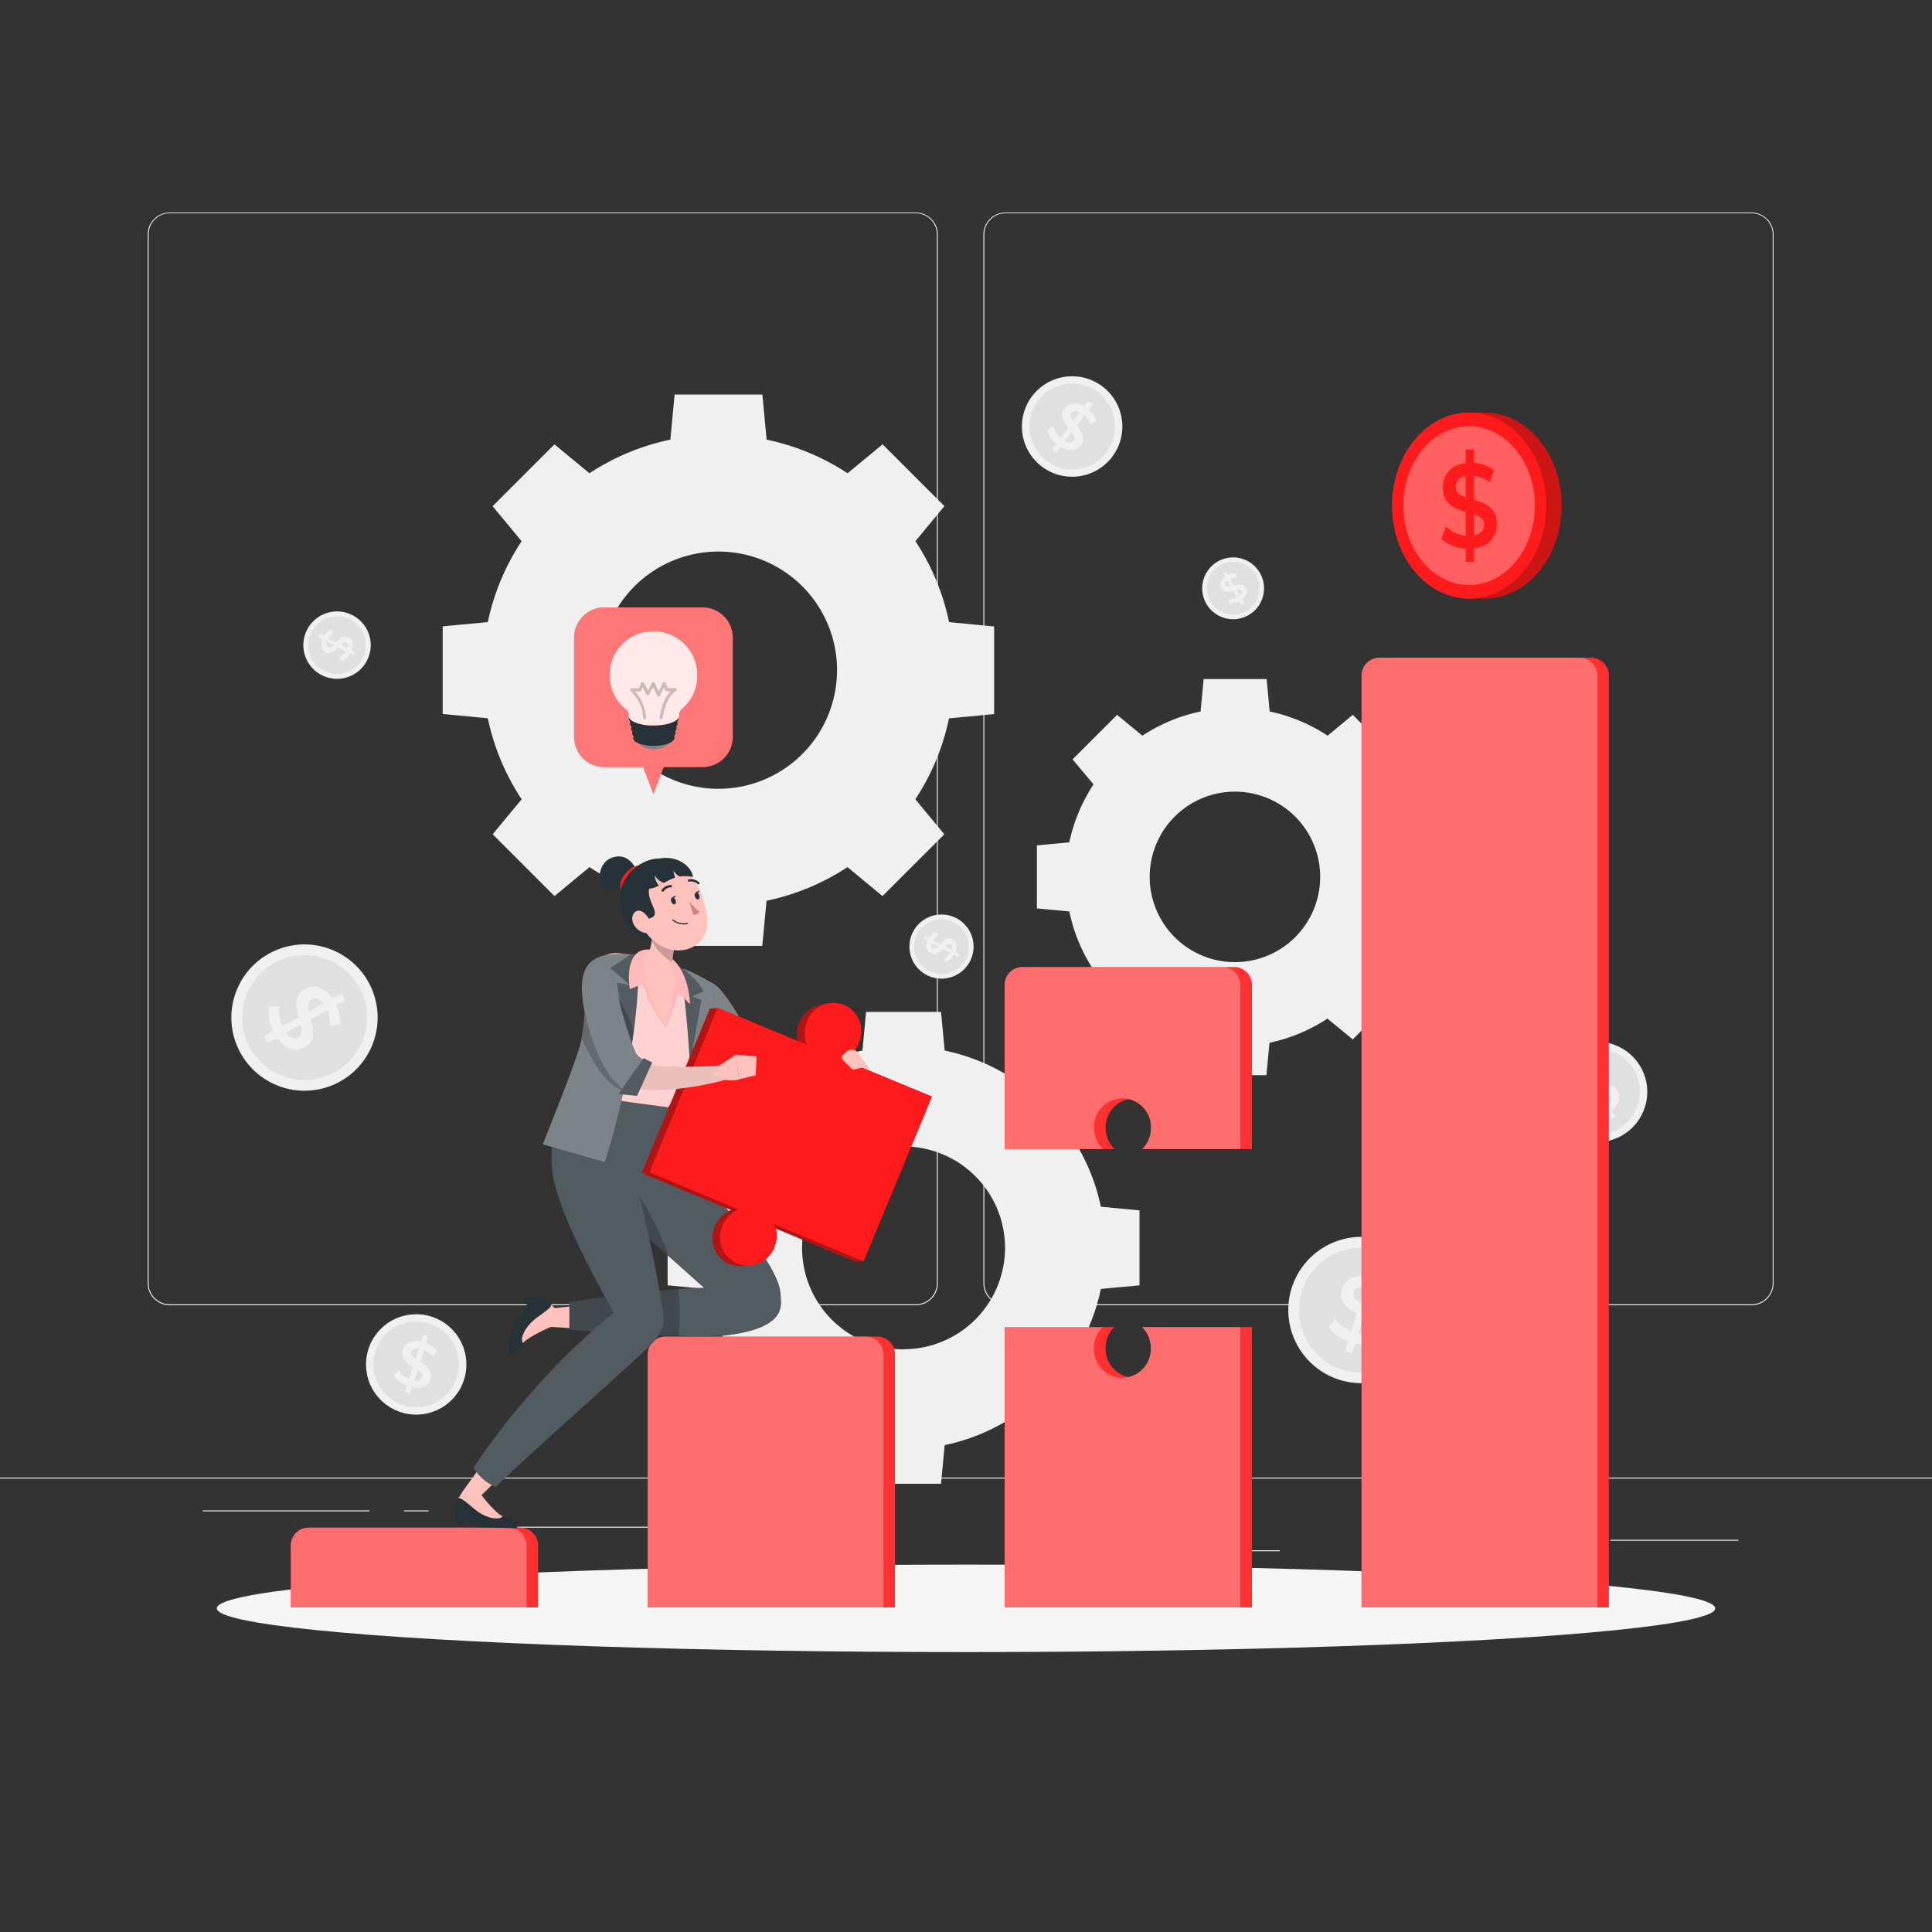
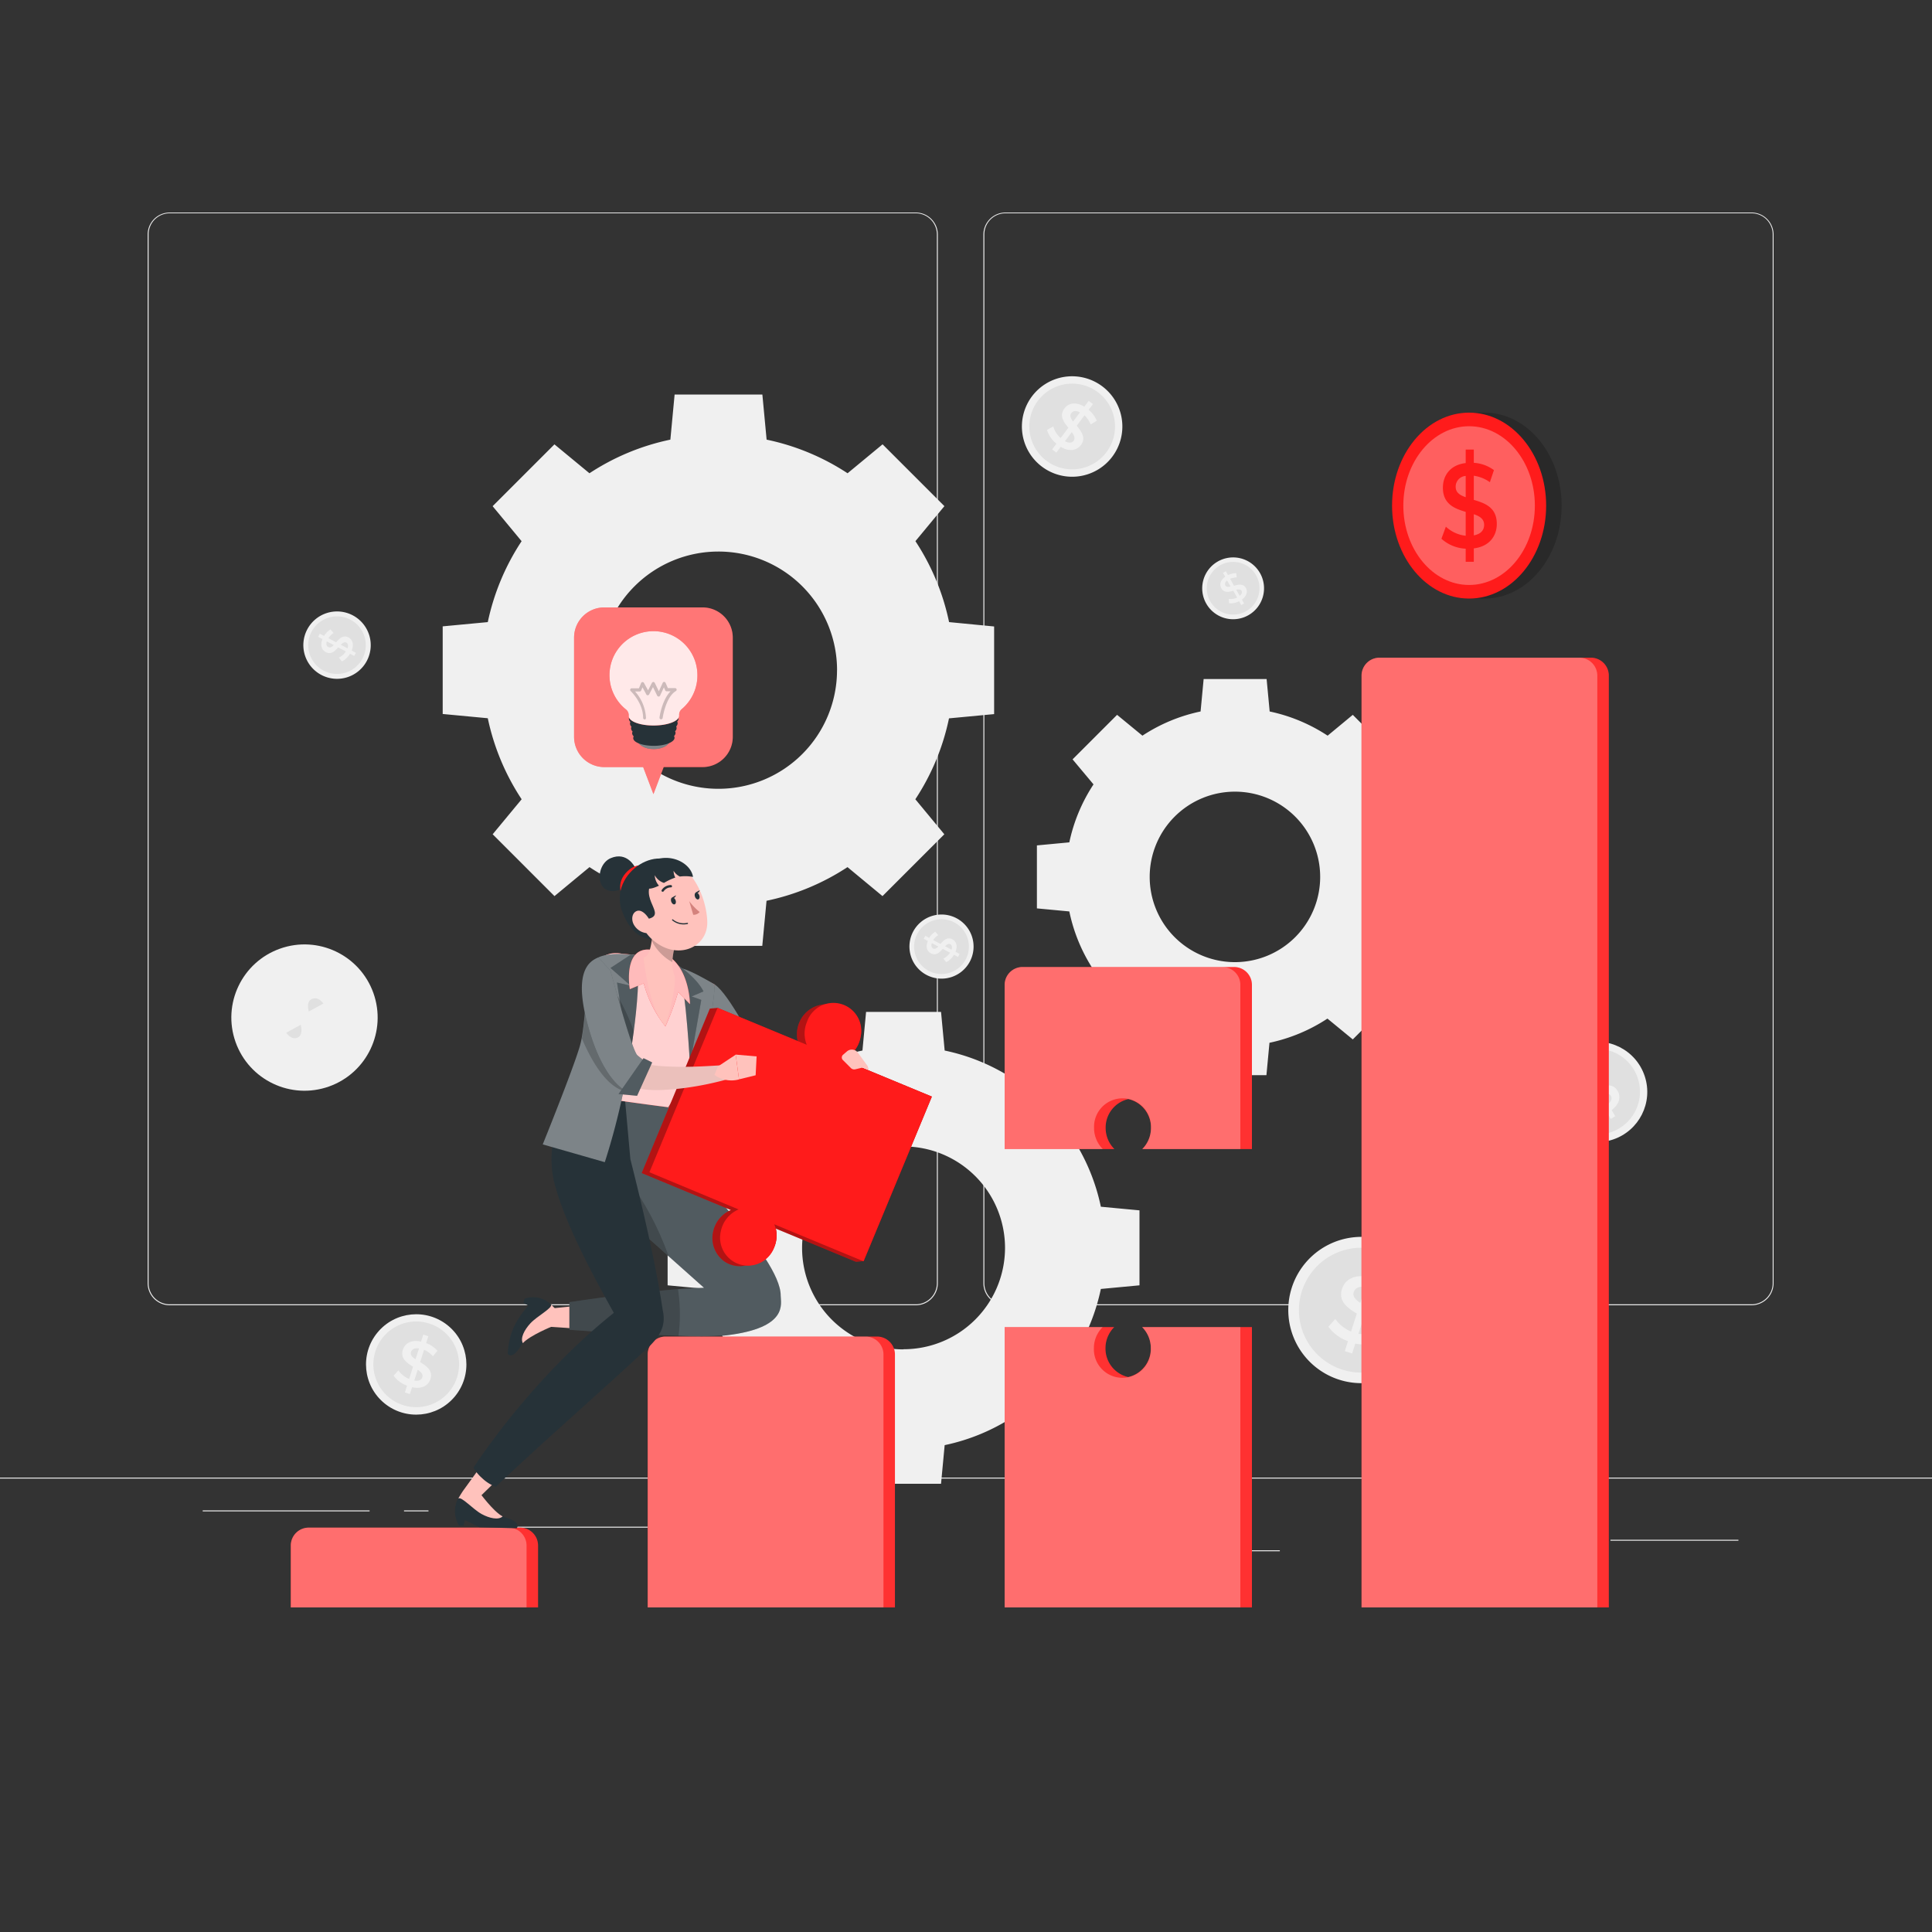
<svg xmlns="http://www.w3.org/2000/svg" viewBox="0 0 500 500">
  <rect x="0" y="0" width="500" height="500" fill="#333333" stroke="none" />
  <g id="freepik--background-complete--inject-33">
    <rect y="382.4" width="500" height="0.25" style="fill:#ebebeb" />
    <rect x="416.78" y="398.49" width="33.12" height="0.25" style="fill:#ebebeb" />
    <rect x="322.53" y="401.21" width="8.69" height="0.25" style="fill:#ebebeb" />
    <rect x="396.59" y="389.21" width="19.19" height="0.25" style="fill:#ebebeb" />
    <rect x="52.46" y="390.89" width="43.19" height="0.25" style="fill:#ebebeb" />
    <rect x="104.56" y="390.89" width="6.33" height="0.25" style="fill:#ebebeb" />
    <rect x="131.47" y="395.11" width="93.68" height="0.25" style="fill:#ebebeb" />
    <path d="M237,337.8H43.91a5.71,5.71,0,0,1-5.7-5.71V60.66A5.71,5.71,0,0,1,43.91,55H237a5.71,5.71,0,0,1,5.71,5.71V332.09A5.71,5.71,0,0,1,237,337.8ZM43.91,55.2a5.46,5.46,0,0,0-5.45,5.46V332.09a5.46,5.46,0,0,0,5.45,5.46H237a5.47,5.47,0,0,0,5.46-5.46V60.66A5.47,5.47,0,0,0,237,55.2Z" style="fill:#ebebeb" />
    <path d="M453.31,337.8H260.21a5.72,5.72,0,0,1-5.71-5.71V60.66A5.72,5.72,0,0,1,260.21,55h193.1A5.71,5.71,0,0,1,459,60.66V332.09A5.71,5.71,0,0,1,453.31,337.8ZM260.21,55.2a5.47,5.47,0,0,0-5.46,5.46V332.09a5.47,5.47,0,0,0,5.46,5.46h193.1a5.47,5.47,0,0,0,5.46-5.46V60.66a5.47,5.47,0,0,0-5.46-5.46Z" style="fill:#ebebeb" />
    <path d="M245.62,161a60.5,60.5,0,0,0-8.71-20.95l7.5-9.06-16-16-9.06,7.49a60.67,60.67,0,0,0-20.95-8.7l-1.1-11.68H174.59l-1.1,11.68a60.54,60.54,0,0,0-20.94,8.7L143.49,115l-16,16,7.5,9.06A60.69,60.69,0,0,0,126.24,161l-11.67,1.1v22.68l11.67,1.1A60.64,60.64,0,0,0,135,206.85l-7.5,9.06,16,16,9.06-7.5a60.56,60.56,0,0,0,20.94,8.71l1.1,11.67h22.68l1.1-11.67a60.69,60.69,0,0,0,20.95-8.71l9.06,7.5,16-16-7.5-9.06a60.45,60.45,0,0,0,8.71-20.94l11.68-1.1V162.13Zm-29,12.44a30.7,30.7,0,1,1-30.7-30.7A30.7,30.7,0,0,1,216.63,173.47Z" style="fill:#f0f0f0" />
    <path d="M310.66,269.86l.79,8.39h16.3l.79-8.38a43.68,43.68,0,0,0,15-6.26L350.1,269l11.52-11.52L356.23,251a43.68,43.68,0,0,0,6.26-15.05l8.38-.79v-16.3l-8.38-.79a43.68,43.68,0,0,0-6.26-15l5.39-6.51L350.1,185l-6.51,5.39a43.68,43.68,0,0,0-15-6.26l-.79-8.39h-16.3l-.79,8.39a43.68,43.68,0,0,0-15.05,6.26L289.1,185l-11.52,11.52L283,203a43.68,43.68,0,0,0-6.26,15l-8.39.79v16.3l8.39.79A43.68,43.68,0,0,0,283,251l-5.39,6.51L289.1,269l6.51-5.39A43.47,43.47,0,0,0,310.66,269.86ZM319.6,249A22.06,22.06,0,1,1,341.66,227,22.06,22.06,0,0,1,319.6,249Z" style="fill:#f0f0f0" />
    <path d="M224.14,384h19.4l.94-10a52,52,0,0,0,17.92-7.45l7.75,6.41,13.71-13.71-6.41-7.75a52,52,0,0,0,7.45-17.92l10-.94v-19.4l-10-.94a51.88,51.88,0,0,0-7.45-17.92l6.41-7.75-13.71-13.72-7.75,6.42a51.77,51.77,0,0,0-17.92-7.45l-.94-10h-19.4l-.94,10a51.77,51.77,0,0,0-17.92,7.45l-7.75-6.42-13.72,13.72,6.42,7.75a51.88,51.88,0,0,0-7.45,17.92l-10,.94v19.4l10,.94a51.83,51.83,0,0,0,7.45,17.91l-6.42,7.76,13.72,13.71,7.75-6.41A52,52,0,0,0,223.2,374Zm9.7-34.78a26.26,26.26,0,1,1,26.26-26.26A26.26,26.26,0,0,1,233.84,349.18Z" style="fill:#f0f0f0" />
    <path d="M326.05,148.24a8,8,0,1,1-10.9-2.92A8,8,0,0,1,326.05,148.24Z" style="fill:#f0f0f0" />
    <path d="M317.13,151.53c.24.43.74.41,1.34.26l-.91-1.58C317,150.67,316.9,151.14,317.13,151.53Z" style="fill:#e0e0e0" />
    <path d="M319.93,152.63l.91,1.58c.59-.48.69-.94.47-1.32S320.55,152.47,319.93,152.63Z" style="fill:#e0e0e0" />
    <path d="M315.73,146.33a6.82,6.82,0,1,0,9.31,2.5A6.81,6.81,0,0,0,315.73,146.33Zm5.67,8.84.57,1-.73.42-.57-1a4.43,4.43,0,0,1-2.6.52L318,155a3.88,3.88,0,0,0,2.17-.35l-1-1.77c-1.12.33-2.37.62-3.08-.62-.52-.91-.32-2.08,1-3l-.58-1,.73-.42.57,1a4.51,4.51,0,0,1,2.12-.5l.15,1.11a4.13,4.13,0,0,0-1.72.35l1,1.8c1.12-.33,2.38-.64,3.09.59C322.93,153.06,322.71,154.23,321.4,155.17Z" style="fill:#e0e0e0" />
    <circle cx="107.72" cy="353.09" r="12.99" transform="translate(-233.43 212.06) rotate(-50.57)" style="fill:#f0f0f0" />
    <path d="M106.37,349.9c-.25.76.32,1.33,1.16,1.9l.91-2.83C107.25,348.78,106.59,349.2,106.37,349.9Z" style="fill:#e0e0e0" />
    <path d="M108.11,354.48l-.9,2.81c1.22.2,1.88-.18,2.1-.87S109,355.05,108.11,354.48Z" style="fill:#e0e0e0" />
    <path d="M111.11,342.53a11.09,11.09,0,1,0,7.17,13.94A11.09,11.09,0,0,0,111.11,342.53ZM106.65,359l-.57,1.78-1.3-.42.56-1.76a7.34,7.34,0,0,1-3.47-2.57l1.23-1.38a6.44,6.44,0,0,0,2.79,2.23l1-3.18c-1.63-1-3.34-2.18-2.63-4.39.52-1.63,2.15-2.66,4.71-2.11l.58-1.8,1.31.42-.57,1.77a7.14,7.14,0,0,1,2.92,2l-1.17,1.4a6.83,6.83,0,0,0-2.3-1.68l-1,3.21c1.63,1,3.37,2.17,2.66,4.38C110.87,358.56,109.23,359.57,106.65,359Z" style="fill:#e0e0e0" />
    <circle cx="413.33" cy="282.56" r="12.99" transform="translate(-67.39 142.59) rotate(-18.12)" style="fill:#f0f0f0" />
    <path d="M410,281.46c.41.69,1.22.64,2.2.39l-1.53-2.56C409.79,280.06,409.66,280.83,410,281.46Z" style="fill:#e0e0e0" />
    <path d="M414.63,283.19l1.51,2.54c1-.79,1.11-1.54.74-2.16S415.63,282.92,414.63,283.19Z" style="fill:#e0e0e0" />
    <path d="M407.65,273a11.09,11.09,0,1,0,15.21,3.85A11.1,11.1,0,0,0,407.65,273Zm9.43,14.26.95,1.61-1.17.7-.95-1.59a7.35,7.35,0,0,1-4.23.9l-.22-1.83a6.45,6.45,0,0,0,3.52-.62l-1.71-2.87c-1.82.56-3.84,1.06-5-.94-.87-1.46-.57-3.37,1.54-4.92l-1-1.62,1.18-.7.95,1.59a7.12,7.12,0,0,1,3.43-.86l.28,1.8a6.92,6.92,0,0,0-2.79.61l1.73,2.9c1.83-.56,3.86-1.1,5.05.9C419.51,283.81,419.19,285.72,417.08,287.29Z" style="fill:#e0e0e0" />
    <path d="M287.86,118.19a13,13,0,1,1-2.58-18.2A13,13,0,0,1,287.86,118.19Z" style="fill:#f0f0f0" />
    <path d="M277.24,106.92c-.48.64-.13,1.37.47,2.18l1.79-2.38C278.44,106.15,277.68,106.33,277.24,106.92Z" style="fill:#e0e0e0" />
    <path d="M277.38,111.82l-1.77,2.36c1.08.59,1.84.44,2.27-.13S278,112.64,277.38,111.82Z" style="fill:#e0e0e0" />
    <path d="M284.14,101.51a11.09,11.09,0,1,0,2.2,15.53A11.09,11.09,0,0,0,284.14,101.51Zm-9.63,14.12-1.12,1.5-1.1-.82,1.12-1.49a7.27,7.27,0,0,1-2.44-3.56l1.61-.9a6.51,6.51,0,0,0,1.91,3l2-2.67c-1.21-1.47-2.44-3.15-1-5,1-1.36,2.9-1.8,5.14-.44l1.13-1.51,1.1.83-1.12,1.48a7.16,7.16,0,0,1,2.1,2.85l-1.56.94a7,7,0,0,0-1.62-2.35l-2,2.7c1.21,1.47,2.47,3.16,1.08,5C278.65,116.58,276.77,117,274.51,115.63Z" style="fill:#e0e0e0" />
    <path d="M91.3,159.25a8.72,8.72,0,1,1-11.78,3.63A8.72,8.72,0,0,1,91.3,159.25Z" style="fill:#f0f0f0" />
    <path d="M85,167.47c.48.26.92-.05,1.4-.54L84.58,166C84.32,166.76,84.52,167.24,85,167.47Z" style="fill:#e0e0e0" />
    <path d="M88.18,166.86l1.76.93c.27-.78.1-1.27-.33-1.49S88.67,166.36,88.18,166.86Z" style="fill:#e0e0e0" />
    <path d="M80.64,163.47a7.45,7.45,0,1,0,10.06-3.09A7.45,7.45,0,0,0,80.64,163.47ZM91,168.36l1.11.59-.43.81-1.1-.58a4.94,4.94,0,0,1-2.11,2l-.76-1a4.36,4.36,0,0,0,1.8-1.59l-2-1.05c-.85,1-1.84,1.95-3.21,1.22-1-.53-1.51-1.73-.84-3.36l-1.12-.59.43-.81,1.1.58a4.83,4.83,0,0,1,1.67-1.69l.79.94A4.52,4.52,0,0,0,85,165.17l2,1.06c.85-1,1.83-2,3.2-1.25C91.2,165.52,91.68,166.72,91,168.36Z" style="fill:#e0e0e0" />
    <path d="M247.55,237.64a8.3,8.3,0,1,1-11.23,3.46A8.31,8.31,0,0,1,247.55,237.64Z" style="fill:#f0f0f0" />
    <path d="M241.5,245.48c.46.24.88-.06,1.33-.52l-1.68-.89C240.9,244.79,241.09,245.26,241.5,245.48Z" style="fill:#e0e0e0" />
    <path d="M244.58,244.89l1.67.89c.26-.75.09-1.21-.31-1.42S245,244.41,244.58,244.89Z" style="fill:#e0e0e0" />
    <path d="M237.4,241.66a7.09,7.09,0,1,0,9.58-2.94A7.1,7.1,0,0,0,237.4,241.66Zm9.88,4.66,1.06.56-.41.78-1.05-.56a4.73,4.73,0,0,1-2,1.9l-.73-.93a4.15,4.15,0,0,0,1.72-1.51l-1.89-1c-.81.92-1.74,1.86-3.06,1.16-1-.51-1.43-1.65-.79-3.2l-1.07-.56.41-.78,1,.56a4.54,4.54,0,0,1,1.59-1.61l.75.89a4.44,4.44,0,0,0-1.32,1.26l1.91,1c.81-.91,1.74-1.88,3.05-1.19C247.46,243.61,247.91,244.76,247.28,246.32Z" style="fill:#e0e0e0" />
    <path d="M370.35,344.85A18.93,18.93,0,1,1,358.1,321,18.94,18.94,0,0,1,370.35,344.85Z" style="fill:#f0f0f0" />
    <path d="M350.34,334.42c-.35,1.11.48,1.94,1.7,2.77l1.32-4.13C351.63,332.79,350.67,333.4,350.34,334.42Z" style="fill:#e0e0e0" />
    <path d="M352.89,341.09l-1.32,4.1c1.77.29,2.75-.27,3.07-1.26S354.15,341.93,352.89,341.09Z" style="fill:#e0e0e0" />
    <path d="M357.25,323.68A16.16,16.16,0,1,0,367.71,344,16.15,16.15,0,0,0,357.25,323.68Zm-6.49,24-.83,2.6-1.9-.61.82-2.58a10.57,10.57,0,0,1-5.06-3.74l1.79-2a9.39,9.39,0,0,0,4.07,3.25l1.49-4.64c-2.37-1.45-4.86-3.17-3.83-6.39.76-2.36,3.13-3.88,6.86-3.07l.84-2.62,1.9.61-.82,2.58a10.45,10.45,0,0,1,4.25,2.92l-1.7,2a10,10,0,0,0-3.35-2.46l-1.51,4.68c2.38,1.46,4.92,3.17,3.89,6.39C356.91,347,354.52,348.52,350.76,347.72Z" style="fill:#e0e0e0" />
    <circle cx="78.82" cy="263.34" r="18.93" transform="translate(-83.71 41.65) rotate(-19.58)" style="fill:#f0f0f0" />
    <path d="M80.58,258.61c-1,.57-1,1.74-.68,3.18l3.8-2.09C82.63,258.31,81.52,258.1,80.58,258.61Z" style="fill:#e0e0e0" />
    <path d="M77.84,265.2l-3.78,2.08c1.09,1.43,2.18,1.69,3.1,1.18S78.18,266.68,77.84,265.2Z" style="fill:#e0e0e0" />
-     <path d="M93,255.56a16.16,16.16,0,1,0-6.38,21.95A16.17,16.17,0,0,0,93,255.56Zm-21.25,13-2.39,1.31-1-1.75,2.37-1.3a10.67,10.67,0,0,1-1.1-6.2l2.68-.23a9.27,9.27,0,0,0,.73,5.16l4.26-2.34c-.72-2.69-1.35-5.65,1.62-7.28,2.17-1.2,4.94-.66,7.09,2.49l2.41-1.32,1,1.75L87,260.15a10.49,10.49,0,0,1,1.08,5.05l-2.63.3a10.18,10.18,0,0,0-.75-4.09l-4.31,2.37c.72,2.69,1.4,5.68-1.57,7.31C76.67,272.29,73.92,271.72,71.73,268.56Z" style="fill:#e0e0e0" />
  </g>
  <g id="freepik--Shadow--inject-33">
-     <ellipse id="freepik--path--inject-33" cx="250" cy="416.24" rx="193.89" ry="11.32" style="fill:#f5f5f5" />
-   </g>
+     </g>
  <g id="freepik--Coin--inject-33">
-     <path d="M384.21,106.79h-4c-11,0-19.93,10.77-19.93,24.06s8.92,24.06,19.93,24.06h4c11,0,19.94-10.77,19.94-24.06S395.22,106.79,384.21,106.79Z" style="fill:#FF1B1B" />
    <path d="M384.21,106.79h-4c-11,0-19.93,10.77-19.93,24.06s8.92,24.06,19.93,24.06h4c11,0,19.94-10.77,19.94-24.06S395.22,106.79,384.21,106.79Z" style="isolation:isolate;opacity:0.2" />
    <ellipse cx="380.2" cy="130.85" rx="19.94" ry="24.06" style="fill:#FF1B1B" />
    <ellipse cx="380.2" cy="130.85" rx="17.02" ry="20.54" style="fill:#fff;opacity:0.3" />
    <path d="M381.42,141.92v3.47h-2.1V142a10.1,10.1,0,0,1-6.28-2.57l1.15-3.13a8.9,8.9,0,0,0,5.13,2.35v-6.18c-2.85-.84-5.9-2-5.9-6.25,0-3.16,1.9-5.91,5.9-6.38v-3.49h2.1v3.43a9.71,9.71,0,0,1,5.21,1.89l-1.05,3.12a9.49,9.49,0,0,0-4.16-1.67v6.25c2.85.84,5.95,1.92,5.95,6.22C387.37,138.71,385.45,141.43,381.42,141.92Zm-2.1-13.24v-5.51a2.78,2.78,0,0,0-2.59,2.82C376.73,127.48,377.83,128.16,379.32,128.68Zm4.77,7.15c0-1.52-1.13-2.23-2.67-2.75v5.47C383.29,138.21,384.09,137.16,384.09,135.83Z" style="fill:#FF1B1B" />
  </g>
  <g id="freepik--Bars--inject-33">
    <path d="M411.7,170.21H357a4.64,4.64,0,0,0-4.64,4.64V416h64V174.85A4.63,4.63,0,0,0,411.7,170.21Z" style="fill:#FF1B1B" />
    <path d="M411.7,170.21H357a4.64,4.64,0,0,0-4.64,4.64V416h64V174.85A4.63,4.63,0,0,0,411.7,170.21Z" style="fill:#fff;opacity:0.1" />
    <path d="M357,170.21h51.74a4.64,4.64,0,0,1,4.64,4.64V416a0,0,0,0,1,0,0h-61a0,0,0,0,1,0,0V174.85A4.64,4.64,0,0,1,357,170.21Z" style="fill:#fff;opacity:0.3" />
    <path d="M319.34,250.26H264.6A4.64,4.64,0,0,0,260,254.9v42.47h28.4a7.69,7.69,0,0,1-2.26-5.48,7.55,7.55,0,0,1,5.87-7.45,7.54,7.54,0,0,1,5.86,7.45,7.69,7.69,0,0,1-2.25,5.48H324V254.9A4.63,4.63,0,0,0,319.34,250.26Z" style="fill:#FF1B1B" />
    <path d="M298.58,343.45h-3a7.69,7.69,0,0,1,2.25,5.48,7.54,7.54,0,0,1-5.86,7.45,7.55,7.55,0,0,1-5.87-7.45,7.69,7.69,0,0,1,2.26-5.48H260V416h64V343.45H298.58Z" style="fill:#FF1B1B" />
    <path d="M319.34,250.26H264.6A4.64,4.64,0,0,0,260,254.9v42.47h28.4a7.69,7.69,0,0,1-2.26-5.48,7.55,7.55,0,0,1,5.87-7.45,7.54,7.54,0,0,1,5.86,7.45,7.69,7.69,0,0,1-2.25,5.48H324V254.9A4.63,4.63,0,0,0,319.34,250.26Z" style="fill:#fff;opacity:0.1" />
    <path d="M298.58,343.45h-3a7.69,7.69,0,0,1,2.25,5.48,7.54,7.54,0,0,1-5.86,7.45,7.55,7.55,0,0,1-5.87-7.45,7.69,7.69,0,0,1,2.26-5.48H260V416h64V343.45H298.58Z" style="fill:#fff;opacity:0.1" />
    <path d="M295.58,343.45a7.69,7.69,0,0,1,2.25,5.48,7.37,7.37,0,1,1-14.73,0,7.69,7.69,0,0,1,2.26-5.48H260V416h61V343.45Z" style="fill:#fff;opacity:0.3" />
    <path d="M260,254.9v42.47h25.4a7.69,7.69,0,0,1-2.26-5.48,7.37,7.37,0,1,1,14.73,0,7.69,7.69,0,0,1-2.25,5.48H321V254.9a4.63,4.63,0,0,0-4.63-4.64H264.6A4.64,4.64,0,0,0,260,254.9Z" style="fill:#fff;opacity:0.3" />
  </g>
  <g id="freepik--speech-bubble--inject-33">
    <path d="M181.82,157.2H156.4a7.82,7.82,0,0,0-7.83,7.82v25.67a7.83,7.83,0,0,0,7.82,7.83h10.06l2.66,7,2.65-7h10.06a7.83,7.83,0,0,0,7.82-7.83V165A7.82,7.82,0,0,0,181.82,157.2Z" style="fill:#FF1B1B" />
    <path d="M181.82,157.2H156.4a7.82,7.82,0,0,0-7.83,7.82v25.67a7.83,7.83,0,0,0,7.82,7.83h10.06l2.66,7,2.65-7h10.06a7.83,7.83,0,0,0,7.82-7.83V165A7.82,7.82,0,0,0,181.82,157.2Z" style="fill:#fff;opacity:0.4" />
    <ellipse cx="169.23" cy="191.36" rx="4.23" ry="2.5" transform="translate(-1.41 1.26) rotate(-0.42)" style="fill:#263238" />
    <ellipse cx="169.23" cy="191.36" rx="4.23" ry="2.5" transform="translate(-1.41 1.26) rotate(-0.42)" style="fill:#fff;opacity:0.4" />
    <path d="M175.25,186.74a1.23,1.23,0,0,0,.37-.83c0-1.35-2.9-2.43-6.45-2.4s-6.42,1.14-6.41,2.5a1.22,1.22,0,0,0,.38.82,1.08,1.08,0,0,0-.1.43,1.15,1.15,0,0,0,.39.81,1,1,0,0,0-.11.44,1.17,1.17,0,0,0,.4.81.89.89,0,0,0-.12.45,1.14,1.14,0,0,0,.41.8.93.93,0,0,0-.13.45c0,1.13,2.41,2,5.36,2s5.34-1,5.33-2.08a.85.85,0,0,0-.14-.45,1.09,1.09,0,0,0,.4-.8.81.81,0,0,0-.13-.45A1,1,0,0,0,175,188a1.22,1.22,0,0,0,.38-.82A1,1,0,0,0,175.25,186.74Z" style="fill:#263238" />
    <path d="M180.49,174.68A11.38,11.38,0,1,0,162,183.61a1.9,1.9,0,0,1,.71,1.62.28.28,0,0,0,0,.09c0,1.37,2.94,2.47,6.55,2.44s6.52-1.16,6.51-2.54v-.09a1.89,1.89,0,0,1,.69-1.63A11.38,11.38,0,0,0,180.49,174.68Z" style="fill:#FF1B1B" />
    <path d="M180.49,174.68A11.38,11.38,0,1,0,162,183.61a1.9,1.9,0,0,1,.71,1.62.28.28,0,0,0,0,.09c0,1.37,2.94,2.47,6.55,2.44s6.52-1.16,6.51-2.54v-.09a1.89,1.89,0,0,1,.69-1.63A11.38,11.38,0,0,0,180.49,174.68Z" style="fill:#fff;opacity:0.9" />
    <g style="isolation:isolate;opacity:0.2">
      <path d="M166.85,186.19a.41.41,0,0,1-.41-.41c0-3.92-3.21-6.92-3.24-6.95a.41.41,0,0,1,.28-.7l1.87,0,.57-1.36a.39.39,0,0,1,.35-.25.39.39,0,0,1,.38.21l1.07,1.93,1-1.95a.46.46,0,0,1,.37-.22.45.45,0,0,1,.36.23l1.06,2.18,1-2.19a.43.43,0,0,1,.37-.24.42.42,0,0,1,.37.25l.59,1.36,1.87,0h0a.41.41,0,0,1,.39.3.41.41,0,0,1-.18.46c-2.67,1.58-3.42,6.95-3.43,7a.41.41,0,0,1-.81-.11c0-.21.64-4.58,2.86-6.82h-1a.4.4,0,0,1-.38-.24l-.34-.78-1,2.15a.41.41,0,0,1-.37.23.43.43,0,0,1-.37-.23l-1.09-2.22-1,1.91a.41.41,0,0,1-.36.21c-.15,0-.29-.08-.36-.21l-1-1.85-.34.83a.42.42,0,0,1-.38.25h-1.2a11,11,0,0,1,2.83,6.85.41.41,0,0,1-.4.41Z" />
    </g>
  </g>
  <g id="freepik--Character--inject-33">
    <path d="M134.62,395.35H79.89A4.63,4.63,0,0,0,75.25,400V416h64V400A4.63,4.63,0,0,0,134.62,395.35Z" style="fill:#FF1B1B" />
    <path d="M134.62,395.35H79.89A4.63,4.63,0,0,0,75.25,400V416h64V400A4.63,4.63,0,0,0,134.62,395.35Z" style="fill:#fff;opacity:0.1" />
    <path d="M79.89,395.35h51.74a4.64,4.64,0,0,1,4.64,4.64V416a0,0,0,0,1,0,0h-61a0,0,0,0,1,0,0V400A4.64,4.64,0,0,1,79.89,395.35Z" style="fill:#fff;opacity:0.3" />
    <path d="M227,345.9H172.24a4.63,4.63,0,0,0-4.63,4.64V416h64v-65.5A4.64,4.64,0,0,0,227,345.9Z" style="fill:#FF1B1B" />
    <path d="M227,345.9H172.24a4.63,4.63,0,0,0-4.63,4.64V416h64v-65.5A4.64,4.64,0,0,0,227,345.9Z" style="fill:#fff;opacity:0.1" />
    <path d="M172.24,345.9H224a4.64,4.64,0,0,1,4.64,4.64V416a0,0,0,0,1,0,0h-61a0,0,0,0,1,0,0v-65.5A4.64,4.64,0,0,1,172.24,345.9Z" style="fill:#fff;opacity:0.3" />
    <path d="M184.91,254.78c3.78,2.37,10.9,16.62,10.9,16.62l-6.27,4.86L181,266.62Z" style="fill:#263238" />
    <path d="M195.81,271.4l-6.27,4.86L184.82,271,181,266.62l1.4-4.19,2.56-7.65C188.69,257.15,195.81,271.4,195.81,271.4Z" style="fill:#fff;opacity:0.4" />
    <path d="M184.82,271,181,266.62l1.4-4.19A32,32,0,0,1,184.82,271Z" style="isolation:isolate;opacity:0.2" />
    <polygon points="177.77 301.2 151.86 297.44 154.64 269.14 180.94 272.02 177.77 301.2" style="fill:#263238" />
    <polygon points="177.77 301.2 151.86 297.44 154.64 269.14 180.94 272.02 177.77 301.2" style="fill:#fff;opacity:0.3" />
    <polyline points="140.88 343.27 161.25 344.68 160.79 336.77 138.78 339.02" style="fill:#ffc2bc" />
    <path d="M135.77,336.09l-.31,1.11,1.28.69a24.13,24.13,0,0,0-3.68,5.38,19,19,0,0,0-1.66,7.06s1.06,1.89,3.5-2.18a3.26,3.26,0,0,1,.41-.55c1.78-2,6.45-4.32,6.45-4.32l1.46-5.08a7.05,7.05,0,0,0-.62-.62A6.71,6.71,0,0,0,135.77,336.09Z" style="fill:#263238" />
    <path d="M142.6,337.58h0c.55.89-3.6,3-5.36,4.92-1.56,1.71-2.64,3.82-1.92,5.11,1.78-2,7.64-4.36,7.64-4.36l1.17-4.08S143,338,142.6,337.58Z" style="fill:#ffc2bc" />
    <path d="M172.91,286.55l2.87,13.25s26.37,25.56,26.26,35.5c0,2.06,2.1,8.32-13.93,10.27-8.09,1-40.75-1.42-40.75-1.42V337s22.67-3.49,34.84-3.72l-26.87-23.94-9.06-11.53,7-16.11Z" style="fill:#263238" />
    <path d="M188.11,345.57a103.79,103.79,0,0,1-12.51.12c-12.36-.37-28.24-1.54-28.24-1.54V337s15.8-2.43,28.1-3.37c2.44-.18,4.73-.31,6.74-.35l-9.15-8.15-17.72-15.79-3.47-4.42-5.59-7.11,7-16.11,19.67,4.87,2.87,13.25s26.37,25.56,26.26,35.5C202,337.36,204.14,343.62,188.11,345.57Z" style="fill:#fff;opacity:0.2" />
    <path d="M155.33,309.32l-3.47-4.42,6.63-4.1s8.64,7.75,14.56,24.31Z" style="isolation:isolate;opacity:0.2" />
    <path d="M175.6,345.69c-12.36-.37-28.24-1.54-28.24-1.54V337s15.8-2.43,28.1-3.37A43.58,43.58,0,0,1,175.6,345.69Z" style="isolation:isolate;opacity:0.2" />
    <path d="M118.82,394.82l1.15,0,.36-1.41,3.75,1.83,9.62.28s1.57-1.49-3-2.85a4.29,4.29,0,0,1-.65-.27c-2.41-1.22-5.77-5.19-5.77-5.19l-5.28-.15a7.11,7.11,0,0,0-.21,7.73Z" style="fill:#263238" />
    <path d="M118.58,387.84h0c.72-.76,3.79,2.75,6.08,4,2,1.09,4.36,1.62,5.42.6-2.41-1.22-6.1-6.33-6.1-6.33l-4.25-.13S118.84,387.35,118.58,387.84Z" style="fill:#ffc2bc" />
    <polyline points="124.31 387.24 138.92 372.99 132.72 368.06 119.73 385.97" style="fill:#ffc2bc" />
    <path d="M171.5,339c-1.76-11.9-5.36-27.17-8.36-39l-1.35-15-14.43-2.49s-7,12.39-3.77,24.09c2.48,9.1,8,20.16,15.27,33.17-15.87,12.64-28.93,28.94-36.34,40.07a10.91,10.91,0,0,0,2.24,2.69,10.38,10.38,0,0,0,3.55,2.25c11.65-11.14,27.6-25,38.84-35.51C170.91,345.88,172.44,343.06,171.5,339Z" style="fill:#263238" />
-     <path d="M171.5,339c-1.76-11.9-5.36-27.17-8.36-39l-1.35-15-14.43-2.49s-7,12.39-3.77,24.09c2.48,9.1,8,20.16,15.27,33.17-15.87,12.64-28.93,28.94-36.34,40.07a10.91,10.91,0,0,0,2.24,2.69,10.38,10.38,0,0,0,3.55,2.25c11.65-11.14,27.6-25,38.84-35.51C170.91,345.88,172.44,343.06,171.5,339Z" style="fill:#fff;opacity:0.2" />
    <path d="M184.91,254.78s-2.2,17.75-12,31.77c0,0-20.9-2.63-25.55-4,2.89-8.56,4.62-14.28,5.82-30.34.29-3.87,3.8-6.1,7.63-5.41A44.2,44.2,0,0,1,171.88,249,121,121,0,0,1,184.91,254.78Z" style="fill:#FF1B1B" />
    <path d="M184.91,254.78a81.06,81.06,0,0,1-3.06,13.08,70.15,70.15,0,0,1-8.94,18.69s-20.9-2.63-25.56-4c.55-1.61,1.06-3.12,1.52-4.62a83.29,83.29,0,0,0,3.32-15.6c.33-2.5.6-5.33.88-8.6,0-.49.07-1,.11-1.51.29-3.88,3.8-6.11,7.63-5.42.54.1,1.69.12,3.5.38.17,0,.33,0,.49.06a46.12,46.12,0,0,1,7.08,1.73c1.16.37,2.53.91,4,1.52h0C180.18,252.35,184.91,254.78,184.91,254.78Z" style="fill:#fff;opacity:0.8" />
    <path d="M163.89,266.67h0c-.26,2.21-.56,4.56-.95,7.06-.06.36-.1.56-.1.56-.4,2.54-.89,5.22-1.47,8a177.67,177.67,0,0,1-4.85,18.48l-16.06-4.6s7.69-19,9.55-25.27a21,21,0,0,0,.52-2.2c.68-3.6.94-8.34,1.34-12.35.34-3.4.79-6.29,1.68-7.53,1.62-2.25,7-2,9.69-1.78h.1c.45,0,.82.09,1.07.13l.39,0A124.11,124.11,0,0,1,163.89,266.67Z" style="fill:#263238" />
    <path d="M175.84,250.51s5.51,11.92.75,51.5l3.44-.92L182,274.56s2.92-14.63,2.94-19.78C184.91,254.78,178.21,250.67,175.84,250.51Z" style="fill:#263238" />
    <path d="M163.89,266.67h0c-.26,2.21-.56,4.56-.95,7.06-.06.36-.1.56-.1.56-.4,2.54-.89,5.22-1.47,8a177.67,177.67,0,0,1-4.85,18.48l-16.06-4.6s7.69-19,9.55-25.27a21,21,0,0,0,.52-2.2c.68-3.6.94-8.34,1.34-12.35.34-3.4.79-6.29,1.68-7.53,1.62-2.25,7-2,9.69-1.78h.1c.45,0,.82.09,1.07.13l.39,0A124.11,124.11,0,0,1,163.89,266.67Z" style="fill:#fff;opacity:0.4" />
    <path d="M175.84,250.51s5.51,11.92.75,51.5l3.44-.92L182,274.56s2.92-14.63,2.94-19.78C184.91,254.78,178.21,250.67,175.84,250.51Z" style="fill:#fff;opacity:0.4" />
    <path d="M164,267h0c-.42,3.17-.85,5.7-1,6.78-.06.36-.1.56-.1.56L160.42,259h0l-.74-4.72,3.56.84L158,250.51l5.24-3.44h.1l1.07.13.39,0C165.67,252.21,164.82,260.79,164,267Z" style="fill:#263238" />
    <path d="M175.84,250.51l-.71-.94s5,3.17,6.93,7L179,257.88l2.49.89-2.93,16.75s-1-18.58-2.67-24.34" style="fill:#263238" />
    <path d="M164,267h0c-.42,3.17-.85,5.7-1,6.78-.06.36-.1.56-.1.56L160.42,259h0l-.74-4.72,3.56.84L158,250.51l5.24-3.44h.1l1.07.13.39,0C165.67,252.21,164.82,260.79,164,267Z" style="fill:#fff;opacity:0.2" />
    <path d="M175.84,250.51l-.71-.94s5,3.17,6.93,7L179,257.88l2.49.89-2.93,16.75s-1-18.58-2.67-24.34" style="fill:#fff;opacity:0.2" />
    <path d="M164,267h0c-.42,3.17-.85,5.7-1,6.78-.06.36-.1.56-.1.56-.4,2.54-.89,5.22-1.47,8-4.7-1.45-8.39-7.85-10.84-13.59.68-3.6.94-8.34,1.34-12.35,2.35-1,5-1.58,6.56-.28a11.18,11.18,0,0,1,2,2.84h0a55.82,55.82,0,0,1,3.47,7.72h0Z" style="isolation:isolate;opacity:0.2" />
    <path d="M163,256s-2.44-13.9,8.56-9.34c6.94,2.87,7,13.22,7,13.22l-3.07-3.15a65.33,65.33,0,0,1-3.28,8.91,30.26,30.26,0,0,1-5.61-11.15Z" style="fill:#FF1B1B" />
    <path d="M163,256s-2.44-13.9,8.56-9.34c6.94,2.87,7,13.22,7,13.22l-3.07-3.15a65.33,65.33,0,0,1-3.28,8.91,30.26,30.26,0,0,1-5.61-11.15Z" style="fill:#fff;opacity:0.7" />
    <path d="M174.63,252.67c.35,4.15-2.47,12.73-2.47,12.73-4.27-4.17-5.61-17.6-5.61-17.6,1.26-.14,1.84-2.31,2.11-4.4a31.11,31.11,0,0,0,.23-3.94l6.88,2.34A19.84,19.84,0,0,0,174,249a8.22,8.22,0,0,0,.18,2.19A14.09,14.09,0,0,0,174.63,252.67Z" style="fill:#ffc2bc" />
    <path d="M175.77,241.8A19.84,19.84,0,0,0,174,249a13,13,0,0,1-5.37-5.59,31.11,31.11,0,0,0,.23-3.94Z" style="isolation:isolate;opacity:0.2" />
    <path d="M164.34,224.46s-2-4.19-6.29-2.37-4.09,10.77,2.91,8S164.34,224.46,164.34,224.46Z" style="fill:#263238" />
    <path d="M166.85,224.11s-2.43-1.05-5,1.94-.82,6.47-.15,6.1S167.19,226,166.85,224.11Z" style="fill:#FF1B1B" />
    <path d="M172.23,242.22s-7.16,4.11-11.16-6.2,10.78-19,15.41-10.22S172.23,242.22,172.23,242.22Z" style="fill:#263238" />
    <path d="M164,233.65c2,5.89,2.74,8.42,6.61,10.83,5.83,3.62,12.64.27,12.43-6-.19-5.65-3.45-14.33-10-15.43A8,8,0,0,0,164,233.65Z" style="fill:#ffc2bc" />
    <path d="M168.53,228.53c-2.72,4.79,4.86,8.76-2,9.46s-5.52-9.39-1.76-12.18S168.53,228.53,168.53,228.53Z" style="fill:#263238" />
    <path d="M164.76,225.88c1.45,4,2.27,5,5.78,3.33a4.33,4.33,0,0,1-1.09-2.71,4.11,4.11,0,0,0,2.39,2,15,15,0,0,1,2.92-1.38,4,4,0,0,1-.44-1.76,3.86,3.86,0,0,0,1.63,1.49,10.45,10.45,0,0,1,3.4.1C178.7,222.57,170.65,219,164.76,225.88Z" style="fill:#263238" />
    <path d="M173.69,233.28c.15.5.53.85.86.77s.47-.53.32-1-.53-.85-.86-.78S173.55,232.77,173.69,233.28Z" style="fill:#263238" />
    <path d="M179.83,232c.14.5.53.85.85.77s.47-.53.32-1-.53-.85-.85-.78S179.68,231.51,179.83,232Z" style="fill:#263238" />
    <path d="M180,231l1.09-.61S180.77,231.5,180,231Z" style="fill:#263238" />
    <path d="M178.37,233.21a15.12,15.12,0,0,0,2.71,2.82,2.08,2.08,0,0,1-1.67.72Z" style="fill:#d4827d" />
    <path d="M177.1,239.24a5.36,5.36,0,0,0,.85-.11.14.14,0,0,0,.1-.18.15.15,0,0,0-.19-.12,4.38,4.38,0,0,1-3.66-.84.15.15,0,1,0-.2.21A4.6,4.6,0,0,0,177.1,239.24Z" style="fill:#263238" />
    <path d="M164.21,239.58a4.27,4.27,0,0,0,2.9,1.88c1.47.17,1.84-1.53,1.14-3.08-.63-1.39-2.15-3.15-3.48-2.6S163.3,238.26,164.21,239.58Z" style="fill:#ffc2bc" />
    <path d="M171.57,230.77a.28.28,0,0,0,.2-.12,2.26,2.26,0,0,1,1.85-1,.28.28,0,0,0,.3-.28.34.34,0,0,0-.31-.32,2.82,2.82,0,0,0-2.36,1.28.31.31,0,0,0,.1.43A.36.36,0,0,0,171.57,230.77Z" style="fill:#263238" />
-     <path d="M180.79,228.87a.29.29,0,0,0,.2-.09.31.31,0,0,0-.05-.43,3.17,3.17,0,0,0-2.73-.77.28.28,0,0,0-.19.37.32.32,0,0,0,.38.21,2.61,2.61,0,0,1,2.16.63A.3.3,0,0,0,180.79,228.87Z" style="fill:#263238" />
    <path d="M173.88,232.3l1.09-.61S174.63,232.76,173.88,232.3Z" style="fill:#263238" />
    <path d="M223.52,326.37l17.64-42.57-23.08-9.56a7.84,7.84,0,0,0,4.58-5.61,7.41,7.41,0,0,0-2.93-7.72,7,7,0,0,0-5.6-1,7.58,7.58,0,0,0-7.29,4.77,7.82,7.82,0,0,0-.4,4.75l-20.73-8.59-2,.19-17.64,42.56,23.08,9.57a7.84,7.84,0,0,0-4.59,5.6,7.41,7.41,0,0,0,2.94,7.72,7,7,0,0,0,5.6,1,7.58,7.58,0,0,0,7.29-4.77,7.82,7.82,0,0,0,.4-4.75l20.73,8.59Z" style="fill:#FF1B1B" />
    <path d="M223.52,326.37l17.64-42.57-23.08-9.56a7.84,7.84,0,0,0,4.58-5.61,7.41,7.41,0,0,0-2.93-7.72,7,7,0,0,0-5.6-1,7.58,7.58,0,0,0-7.29,4.77,7.82,7.82,0,0,0-.4,4.75l-20.73-8.59-2,.19-17.64,42.56,23.08,9.57a7.84,7.84,0,0,0-4.59,5.6,7.41,7.41,0,0,0,2.94,7.72,7,7,0,0,0,5.6,1,7.58,7.58,0,0,0,7.29-4.77,7.82,7.82,0,0,0,.4-4.75l20.73,8.59Z" style="isolation:isolate;opacity:0.3" />
    <path d="M241.16,283.8l-23.08-9.56a7.84,7.84,0,0,0,4.58-5.61,7.22,7.22,0,0,0-13.82-4.16,7.78,7.78,0,0,0-.05,5.92l-23.08-9.57-17.64,42.56L191.15,313a7.84,7.84,0,0,0-4.59,5.61,7.23,7.23,0,0,0,13.83,4.15,7.76,7.76,0,0,0,0-5.91l23.09,9.57Z" style="fill:#FF1B1B" />
    <path d="M220.25,276.45l-2.1-2.1a.93.93,0,0,1,0-1.35l1-.86a1.94,1.94,0,0,1,2.88.3l2.52,3.47.29,1-1.54-.64-1.9.45A1.23,1.23,0,0,1,220.25,276.45Z" style="fill:#ffc2bc" />
    <path d="M158.68,256.32c1.58,5.92,2.78,12.32,5.54,17.78,0,.09.3.37,1,.66,2.91,1.16,6.95,1.24,10.29,1.33,3.8.05,7.7-.17,11.49-.42a1.94,1.94,0,0,1,.64,3.81,80.18,80.18,0,0,1-11.83,2.26c-4.4.43-8.38.75-12.93-.58a8.67,8.67,0,0,1-4.66-3.39l-.53-.79c-2.47-4.14-3.82-8.61-5.17-13.11-.52-2-1-3.85-1.43-5.88a3.9,3.9,0,0,1,7.62-1.67Z" style="fill:#ebc0bb" />
    <path d="M185.8,276l4.6-3.05.86,6.4a7.42,7.42,0,0,1-6.35-1.17Z" style="fill:#ffc2bc" />
    <polygon points="195.81 273.4 195.56 278.28 191.26 279.33 190.4 272.93 195.81 273.4" style="fill:#ffc2bc" />
    <path d="M154.87,247.8c-5.54,2-5.06,9.88-2.2,19.38s7.31,15.38,11.65,16l3.94-7.76a18.49,18.49,0,0,1-3.38-2.38c-1.62-2-6.88-21.82-6.88-21.82Z" style="fill:#263238" />
    <path d="M154.87,247.8c-5.54,2-5.06,9.88-2.2,19.38s7.31,15.38,11.65,16l3.94-7.76a18.49,18.49,0,0,1-3.38-2.38c-1.62-2-6.88-21.82-6.88-21.82Z" style="fill:#fff;opacity:0.4" />
    <polygon points="168.78 274.96 166.55 273.86 160.08 283.14 164.88 283.59 168.78 274.96" style="fill:#263238" />
    <polygon points="168.78 274.96 166.55 273.86 160.08 283.14 164.88 283.59 168.78 274.96" style="fill:#fff;opacity:0.2" />
  </g>
</svg>